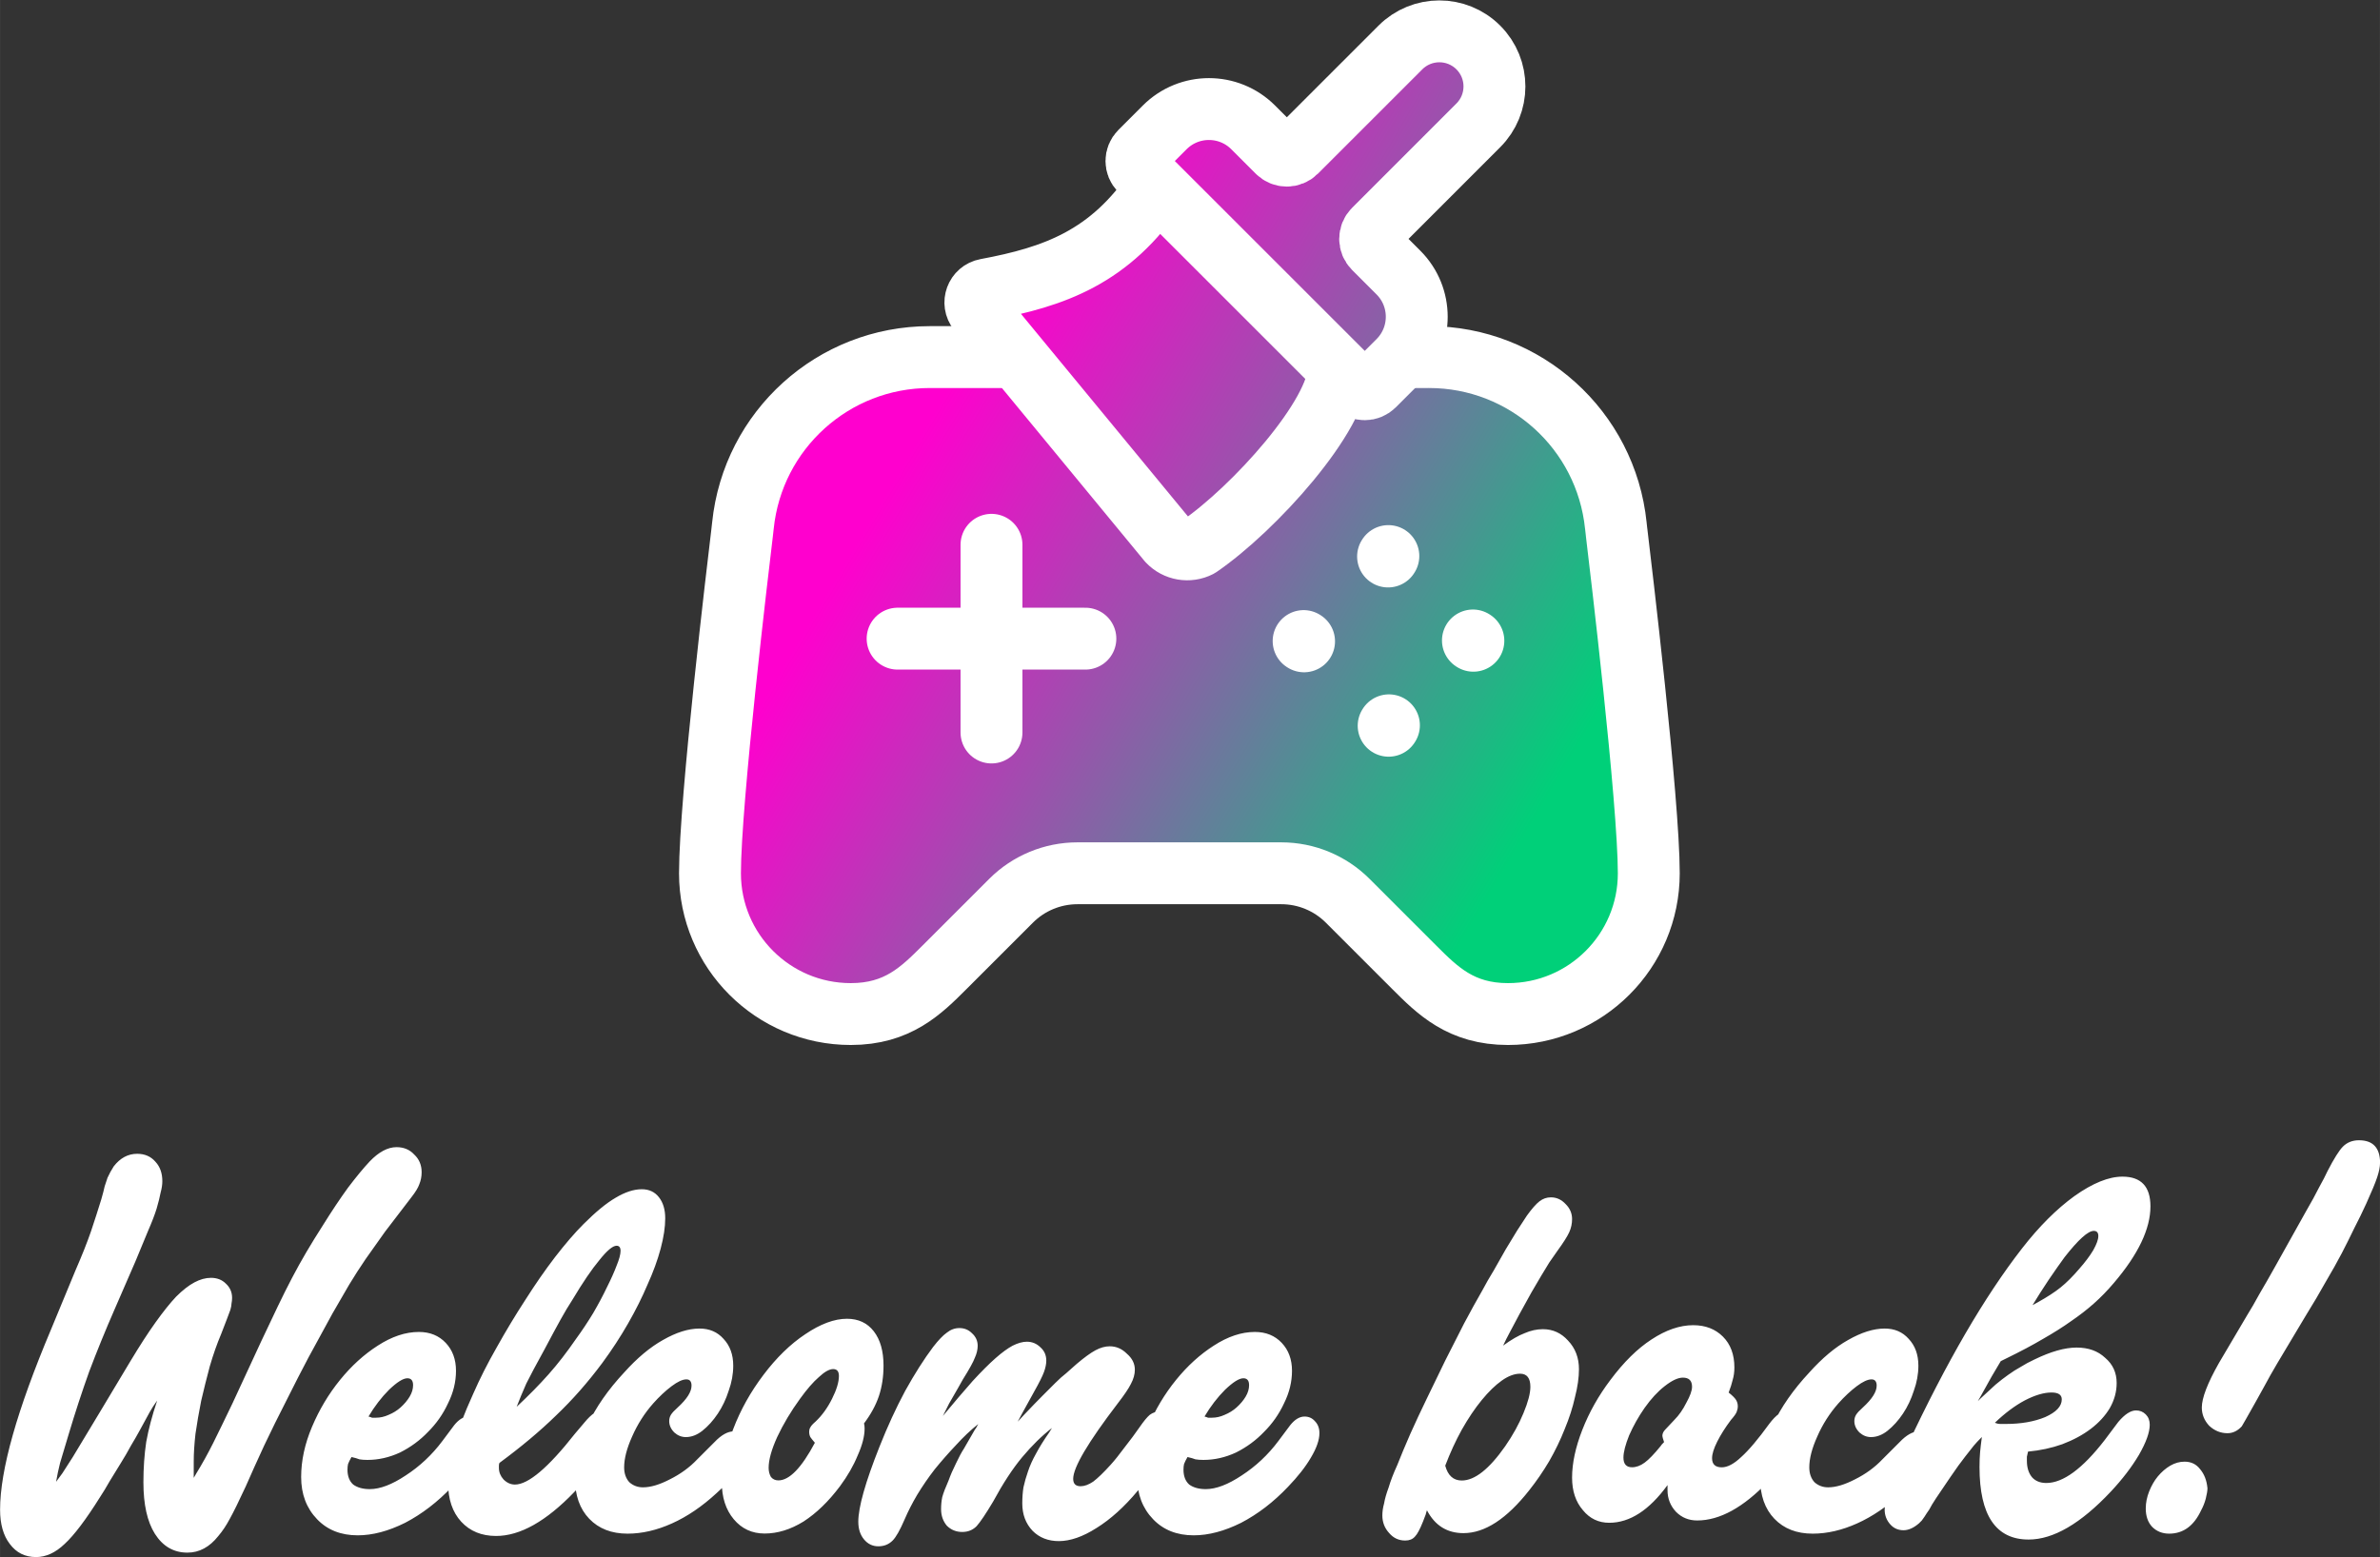
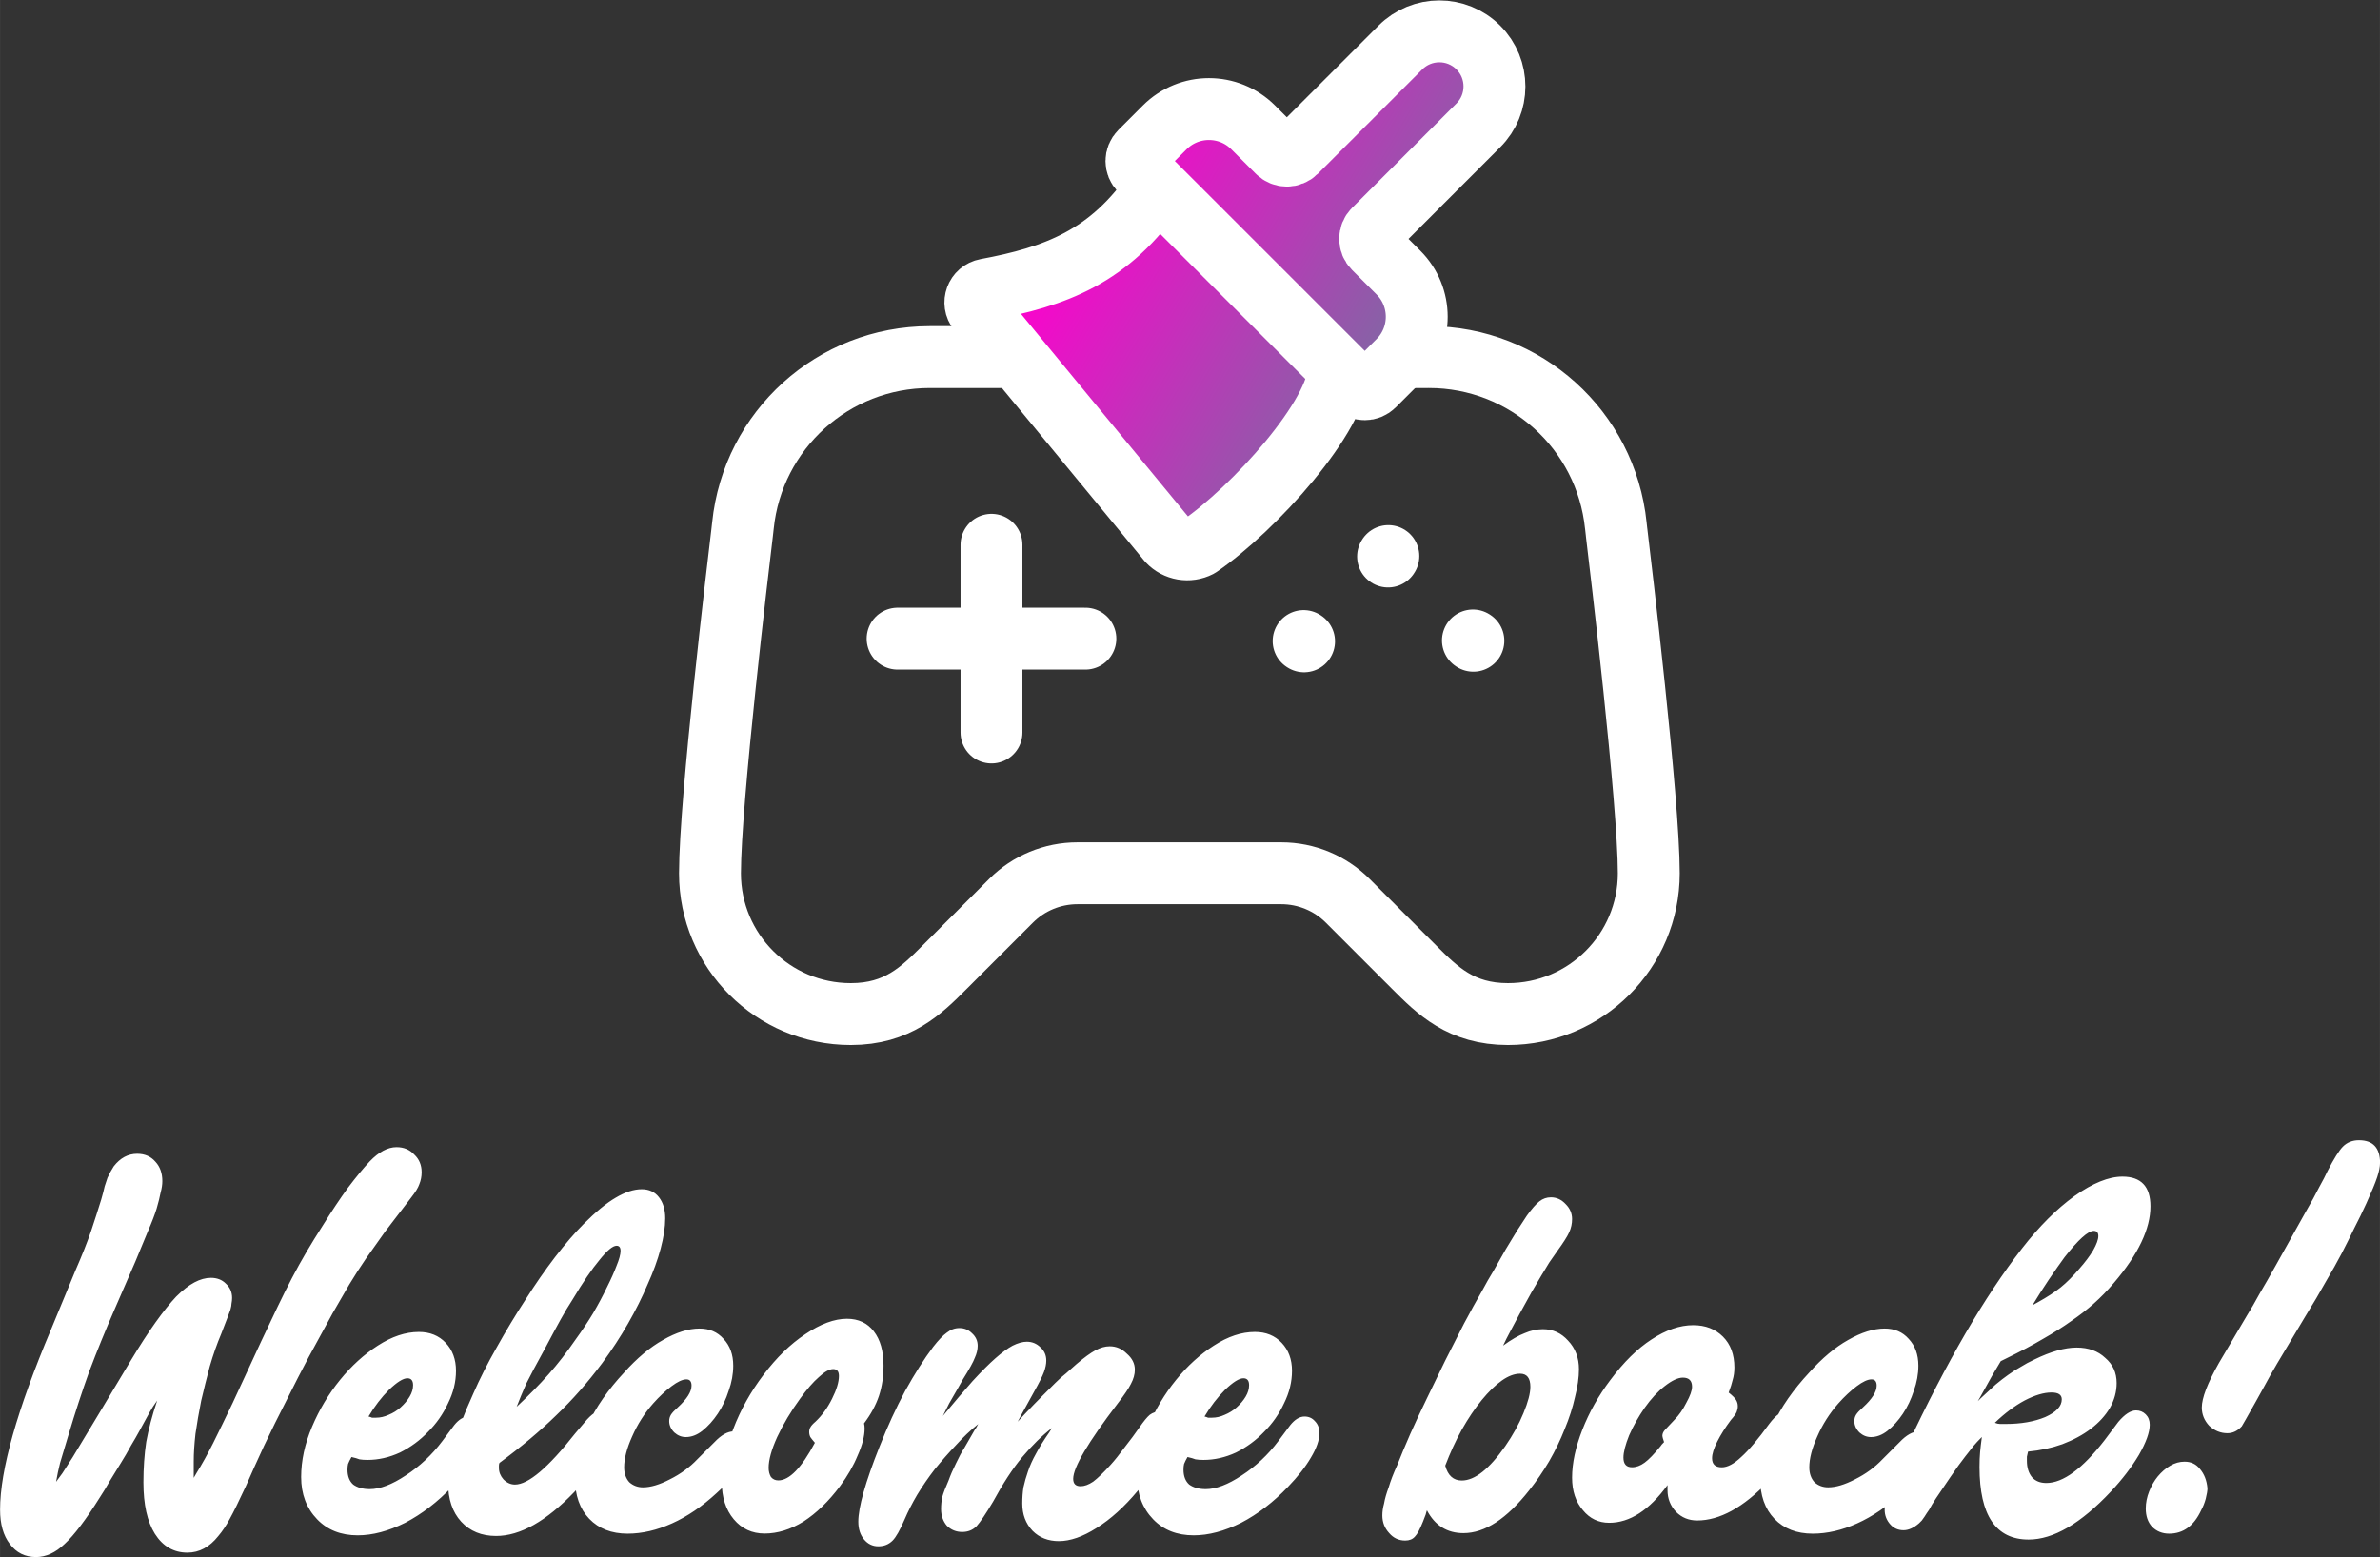
<svg xmlns="http://www.w3.org/2000/svg" xmlns:xlink="http://www.w3.org/1999/xlink" width="155.51" height="101.77" viewBox="0 0 41.145 26.927" version="1.1" id="svg1" xml:space="preserve">
  <rect x="0" y="0" width="41.145" height="26.927" fill="#333333" stroke="none" />
  <defs id="defs1">
    <linearGradient id="linearGradient6">
      <stop style="stop-color:#ff00ce;stop-opacity:1;" offset="0" id="stop6" />
      <stop style="stop-color:#00d079;stop-opacity:1;" offset="1" id="stop7" />
    </linearGradient>
    <linearGradient xlink:href="#linearGradient6" id="linearGradient5" x1="88.871" y1="146.279" x2="189.621" y2="206.237" gradientUnits="userSpaceOnUse" />
    <linearGradient xlink:href="#linearGradient6" id="linearGradient7" x1="89.596" y1="157.812" x2="190.88" y2="217.078" gradientUnits="userSpaceOnUse" />
  </defs>
  <g id="layer4" transform="translate(-13.501,-10.828)">
    <g id="layer1" style="display:inline;stroke:#ffffff;stroke-opacity:1" transform="matrix(0.107,0,0,0.107,19.395,3.535)">
      <g id="g9" style="display:inline">
-         <path fill="none" stroke="#888888" stroke-linecap="round" stroke-linejoin="round" stroke-width="15.169" d="m 89.94,171.378 h 30.337 m -15.169,-15.169 v 30.337 m 53.09,-7.584 h 0.086 m 22.677,-15.169 h 0.086 m -5.233,-37.922 H 95.118 a 30.337,30.337 0 0 0 -30.17,27.228 l -0.129,1.152 c -0.615,5.112 -5.195,43.337 -5.195,55.047 a 22.753,22.753 0 0 0 22.753,22.753 c 7.584,0 11.377,-3.792 15.169,-7.584 l 10.724,-10.724 a 15.169,15.169 0 0 1 10.724,-4.444 h 32.946 a 15.169,15.169 0 0 1 10.724,4.444 l 10.724,10.724 c 3.792,3.792 7.584,7.584 15.169,7.584 a 22.753,22.753 0 0 0 22.753,-22.753 c 0,-11.718 -4.581,-49.935 -5.195,-55.047 q -0.086,-0.57 -0.129,-1.146 a 30.337,30.337 0 0 0 -30.17,-27.235" id="path1-8" style="display:inline;fill:url(#linearGradient5);fill-rule:nonzero;stroke:none;stroke-width:10;stroke-dasharray:none;stroke-opacity:1" transform="translate(-1.1449433e-6)" />
        <path fill="none" stroke="#888888" stroke-linecap="round" stroke-linejoin="round" stroke-width="15.169" d="M 89.94,171.378 H 120.278 M 105.109,156.209 V 186.546" id="path1-8-8" style="display:inline;fill:none;fill-rule:nonzero;stroke:#ffffff;stroke-width:10;stroke-dasharray:none;stroke-opacity:1" />
-         <path fill="none" stroke="#888888" stroke-linecap="round" stroke-linejoin="round" stroke-width="15.169" d="m 155.54,171.766 0.072,0.047 m 27.282,-0.142 0.072,0.047 m -13.736,-13.689 -0.047,0.072 m 0.142,27.282 -0.047,0.072" id="path1-8-9-6" style="display:inline;fill:none;fill-rule:nonzero;stroke:#ffffff;stroke-width:10;stroke-dasharray:none;stroke-opacity:1" />
+         <path fill="none" stroke="#888888" stroke-linecap="round" stroke-linejoin="round" stroke-width="15.169" d="m 155.54,171.766 0.072,0.047 m 27.282,-0.142 0.072,0.047 m -13.736,-13.689 -0.047,0.072 " id="path1-8-9-6" style="display:inline;fill:none;fill-rule:nonzero;stroke:#ffffff;stroke-width:10;stroke-dasharray:none;stroke-opacity:1" />
        <path fill="none" stroke="#888888" stroke-linecap="round" stroke-linejoin="round" stroke-width="15.169" d="M 175.815,125.871 H 95.118 c -15.548,0.004 -28.577,11.761 -30.17,27.228 l -0.129,1.152 c -0.615,5.112 -5.195,43.337 -5.195,55.047 3.8e-5,12.566 10.187,22.753 22.753,22.753 7.584,0 11.377,-3.792 15.169,-7.584 l 10.724,-10.724 c 2.844,-2.845 6.701,-4.444 10.724,-4.444 h 32.946 c 4.023,8.6e-4 7.88,1.6 10.724,4.444 l 10.724,10.724 c 3.792,3.792 7.584,7.584 15.169,7.584 12.566,-5e-5 22.753,-10.187 22.753,-22.753 0,-11.718 -4.581,-49.935 -5.195,-55.047 -0.057,-0.38 -0.1,-0.762 -0.129,-1.146 -1.59,-15.469 -14.62,-27.231 -30.17,-27.235" id="path1-8-9" style="display:inline;fill:none;fill-rule:nonzero;stroke:#ffffff;stroke-width:10;stroke-dasharray:none;stroke-opacity:1" />
      </g>
      <g id="layer3" transform="translate(53.565,69.061)">
        <path fill="none" stroke="#888888" stroke-linecap="round" stroke-linejoin="round" stroke-width="6.865" d="m 156.479,148.555 -44.779,-12.214 M 172.219,84.511 a 8.9,8.9 0 1 1 12.587,12.587 L 167.959,113.948 a 2.096,2.096 0 0 0 0,2.964 l 3.958,3.958 a 10.105,10.105 0 0 1 0,14.289 l -3.958,3.958 a 2.096,2.096 0 0 1 -2.964,0 l -34.796,-34.791 a 2.096,2.096 0 0 1 0,-2.964 l 3.958,-3.958 a 10.105,10.105 0 0 1 14.289,0 l 3.958,3.958 a 2.096,2.096 0 0 0 2.964,0 z m -39.311,22.548 c -7.564,11.362 -16.645,14.507 -27.601,16.553 a 2.126,2.126 0 0 0 -1.266,3.434 l 30.691,37.244 a 4.193,4.193 0 0 0 4.968,0.856 c 8.868,-6.075 22.557,-21.224 22.557,-28.737" id="path1-07" style="display:inline;fill:url(#linearGradient7);stroke:none;stroke-width:10;stroke-dasharray:none;stroke-opacity:1" transform="translate(-54.623,-77.721)" />
        <path fill="none" stroke="#888888" stroke-linecap="round" stroke-linejoin="round" stroke-width="6.865" d="m 172.219,84.511 c 3.473,-3.492 9.122,-3.5 12.604,-0.018 3.483,3.483 3.475,9.131 -0.017,12.604 L 167.959,113.948 c -0.818,0.819 -0.818,2.146 0,2.964 l 3.958,3.958 c 3.945,3.946 3.945,10.343 0,14.289 l -3.958,3.958 c -0.819,0.818 -2.146,0.818 -2.964,0 l -34.796,-34.791 c -0.818,-0.819 -0.818,-2.146 0,-2.964 l 3.958,-3.958 c 3.946,-3.945 10.343,-3.945 14.289,0 l 3.958,3.958 c 0.819,0.818 2.146,0.818 2.964,0 z m -39.311,22.548 c -7.564,11.362 -16.645,14.507 -27.601,16.553 -1.591,0.29 -2.288,2.18 -1.266,3.434 l 30.691,37.244 c 1.281,1.36 3.307,1.709 4.968,0.856 8.868,-6.075 22.557,-21.224 22.557,-28.737" id="path1-07-7" style="stroke:#ffffff;stroke-width:10;stroke-dasharray:none;stroke-opacity:1" transform="translate(-54.623,-77.721)" />
      </g>
    </g>
    <path style="font-size:9.878px;font-family:'Freestyle Script Bold';-inkscape-font-specification:'Freestyle Script Bold, ';text-align:center;letter-spacing:0.079px;text-anchor:middle;fill:#ffffff;stroke-width:10;stroke-linecap:round;stroke-linejoin:round;paint-order:markers stroke fill" d="m 16.218,35.048 q -0.079,0.109 -0.128,0.198 -0.049,0.089 -0.178,0.326 -0.059,0.109 -0.148,0.257 -0.079,0.148 -0.178,0.306 -0.089,0.148 -0.188,0.306 -0.089,0.158 -0.168,0.277 -0.365,0.583 -0.612,0.81 -0.237,0.227 -0.494,0.227 -0.286,0 -0.454,-0.227 -0.168,-0.217 -0.168,-0.593 0,-1.027 0.879,-3.112 l 0.425,-1.027 q 0.168,-0.385 0.267,-0.672 0.099,-0.296 0.178,-0.553 0.04,-0.138 0.059,-0.227 0.03,-0.089 0.049,-0.148 0.03,-0.059 0.049,-0.099 0.03,-0.049 0.059,-0.099 0.168,-0.217 0.405,-0.217 0.198,0 0.316,0.138 0.119,0.128 0.119,0.336 0,0.089 -0.03,0.198 -0.02,0.109 -0.069,0.277 -0.049,0.158 -0.148,0.385 -0.089,0.217 -0.217,0.524 l -0.365,0.84 q -0.237,0.543 -0.435,1.067 -0.188,0.524 -0.356,1.087 -0.099,0.326 -0.148,0.494 -0.04,0.158 -0.069,0.326 0.059,-0.079 0.109,-0.148 0.049,-0.079 0.178,-0.277 l 0.464,-0.77 0.533,-0.889 q 0.237,-0.395 0.435,-0.672 0.198,-0.277 0.356,-0.445 0.168,-0.168 0.316,-0.247 0.148,-0.079 0.286,-0.079 0.158,0 0.257,0.099 0.109,0.099 0.109,0.247 0,0.049 -0.01,0.099 0,0.04 -0.02,0.109 -0.02,0.059 -0.059,0.158 -0.04,0.099 -0.099,0.257 -0.109,0.257 -0.198,0.563 -0.079,0.296 -0.148,0.593 -0.059,0.296 -0.099,0.573 -0.03,0.267 -0.03,0.474 v 0.198 0.089 l 0.04,-0.069 q 0.158,-0.257 0.296,-0.533 0.138,-0.277 0.336,-0.691 l 0.494,-1.067 q 0.158,-0.336 0.286,-0.603 0.128,-0.267 0.247,-0.494 0.119,-0.227 0.247,-0.445 0.128,-0.217 0.286,-0.464 0.227,-0.365 0.435,-0.652 0.217,-0.286 0.375,-0.454 0.237,-0.247 0.464,-0.247 0.188,0 0.306,0.128 0.128,0.119 0.128,0.306 0,0.109 -0.04,0.207 -0.03,0.089 -0.138,0.227 -0.267,0.346 -0.454,0.593 -0.178,0.247 -0.336,0.474 -0.148,0.217 -0.286,0.445 -0.128,0.217 -0.286,0.494 -0.227,0.415 -0.415,0.761 -0.178,0.336 -0.385,0.751 -0.198,0.385 -0.385,0.78 -0.178,0.385 -0.316,0.701 -0.178,0.385 -0.277,0.563 -0.089,0.168 -0.198,0.296 -0.227,0.286 -0.533,0.286 -0.356,0 -0.563,-0.326 -0.198,-0.316 -0.198,-0.889 0,-0.375 0.049,-0.701 0.059,-0.326 0.188,-0.711 z m 3.655,0.277 q 0.04,0.01 0.059,0.02 0.03,0 0.069,0 0.109,0 0.217,-0.049 0.119,-0.049 0.207,-0.128 0.099,-0.089 0.158,-0.188 0.059,-0.099 0.059,-0.198 0,-0.119 -0.099,-0.119 -0.109,0 -0.316,0.198 -0.198,0.198 -0.356,0.464 z m -0.296,0.701 q -0.04,0.069 -0.059,0.119 -0.01,0.04 -0.01,0.099 0,0.168 0.099,0.257 0.109,0.079 0.286,0.079 0.267,0 0.622,-0.237 0.365,-0.237 0.632,-0.593 l 0.207,-0.277 q 0.119,-0.148 0.247,-0.148 0.109,0 0.178,0.079 0.079,0.079 0.079,0.207 0,0.178 -0.148,0.425 -0.138,0.237 -0.395,0.504 -0.375,0.395 -0.81,0.622 -0.435,0.217 -0.82,0.217 -0.435,0 -0.701,-0.277 -0.277,-0.286 -0.277,-0.731 0,-0.425 0.188,-0.869 0.188,-0.445 0.484,-0.81 0.296,-0.365 0.652,-0.593 0.365,-0.237 0.711,-0.237 0.286,0 0.464,0.188 0.178,0.188 0.178,0.484 0,0.286 -0.138,0.563 -0.128,0.277 -0.346,0.494 -0.207,0.217 -0.484,0.356 -0.277,0.128 -0.563,0.128 -0.079,0 -0.138,-0.01 -0.049,-0.02 -0.138,-0.04 z m 2.855,-0.869 q 0.316,-0.296 0.553,-0.563 0.237,-0.267 0.474,-0.612 0.158,-0.217 0.296,-0.445 0.138,-0.237 0.237,-0.445 0.109,-0.217 0.168,-0.375 0.069,-0.168 0.069,-0.257 0,-0.089 -0.069,-0.089 -0.099,0 -0.296,0.247 -0.198,0.237 -0.464,0.682 -0.109,0.168 -0.207,0.346 -0.099,0.178 -0.277,0.514 -0.109,0.198 -0.188,0.346 -0.069,0.138 -0.128,0.247 -0.049,0.109 -0.089,0.207 -0.04,0.099 -0.079,0.198 z m -0.296,0.968 q -0.01,0.02 -0.01,0.049 0,0.02 0,0.04 0,0.109 0.079,0.198 0.089,0.089 0.198,0.089 0.346,0 1.037,-0.879 l 0.168,-0.198 q 0.178,-0.217 0.326,-0.217 0.099,0 0.158,0.069 0.059,0.069 0.059,0.178 0,0.089 -0.059,0.227 -0.049,0.128 -0.148,0.286 -0.099,0.158 -0.237,0.336 -0.128,0.168 -0.277,0.326 -0.731,0.761 -1.353,0.761 -0.375,0 -0.603,-0.247 -0.227,-0.247 -0.227,-0.672 0,-0.316 0.099,-0.662 0.099,-0.356 0.336,-0.879 0.168,-0.385 0.405,-0.8 0.237,-0.425 0.494,-0.82 0.257,-0.405 0.514,-0.741 0.267,-0.346 0.494,-0.573 0.316,-0.316 0.553,-0.454 0.247,-0.148 0.454,-0.148 0.188,0 0.296,0.138 0.109,0.138 0.109,0.365 0,0.227 -0.079,0.524 -0.079,0.296 -0.227,0.622 -0.138,0.326 -0.336,0.672 -0.198,0.346 -0.445,0.682 -0.375,0.504 -0.8,0.909 -0.415,0.405 -0.978,0.82 z m 4.317,-0.277 q 0,0.296 -0.563,0.8 -0.375,0.346 -0.77,0.524 -0.395,0.178 -0.77,0.178 -0.415,0 -0.662,-0.257 -0.247,-0.257 -0.247,-0.701 0,-0.454 0.217,-0.919 0.217,-0.464 0.632,-0.909 0.336,-0.375 0.672,-0.563 0.346,-0.198 0.632,-0.198 0.257,0 0.415,0.178 0.168,0.178 0.168,0.464 0,0.217 -0.079,0.435 -0.069,0.217 -0.188,0.395 -0.119,0.178 -0.267,0.296 -0.138,0.109 -0.286,0.109 -0.109,0 -0.198,-0.079 -0.089,-0.089 -0.089,-0.198 0,-0.059 0.03,-0.109 0.03,-0.049 0.119,-0.128 0.237,-0.217 0.237,-0.375 0,-0.109 -0.089,-0.109 -0.099,0 -0.257,0.119 -0.158,0.119 -0.316,0.296 -0.227,0.257 -0.365,0.573 -0.138,0.306 -0.138,0.533 0,0.158 0.089,0.257 0.099,0.089 0.237,0.089 0.198,0 0.464,-0.138 0.277,-0.138 0.474,-0.346 l 0.296,-0.296 q 0.178,-0.188 0.336,-0.188 0.109,0 0.188,0.079 0.079,0.079 0.079,0.188 z m 1.136,-0.069 q -0.059,-0.069 -0.079,-0.099 -0.02,-0.04 -0.02,-0.089 0,-0.049 0.02,-0.079 0.02,-0.04 0.089,-0.099 0.168,-0.158 0.286,-0.395 0.119,-0.237 0.119,-0.395 0,-0.119 -0.099,-0.119 -0.099,0 -0.247,0.138 -0.148,0.128 -0.326,0.375 -0.237,0.326 -0.395,0.662 -0.148,0.326 -0.148,0.533 0,0.089 0.04,0.158 0.049,0.059 0.128,0.059 0.286,0 0.632,-0.652 z m 0.849,-0.336 q 0.01,0.04 0.01,0.089 0,0.198 -0.119,0.464 -0.109,0.267 -0.306,0.533 -0.296,0.395 -0.632,0.612 -0.336,0.207 -0.672,0.207 -0.326,0 -0.533,-0.247 -0.207,-0.247 -0.207,-0.642 0,-0.425 0.198,-0.919 0.188,-0.494 0.524,-0.938 0.336,-0.445 0.721,-0.701 0.395,-0.267 0.721,-0.267 0.296,0 0.464,0.217 0.168,0.217 0.168,0.593 0,0.286 -0.079,0.524 -0.079,0.237 -0.257,0.474 z m 2.776,-0.158 q 0.178,-0.188 0.306,-0.316 0.128,-0.128 0.227,-0.227 0.099,-0.099 0.188,-0.168 0.089,-0.079 0.178,-0.158 0.198,-0.168 0.326,-0.237 0.128,-0.069 0.247,-0.069 0.168,0 0.296,0.128 0.138,0.119 0.138,0.277 0,0.119 -0.069,0.247 -0.059,0.119 -0.227,0.336 -0.77,1.008 -0.77,1.304 0,0.128 0.128,0.128 0.099,0 0.217,-0.079 0.119,-0.089 0.306,-0.296 0.099,-0.109 0.237,-0.296 0.148,-0.188 0.257,-0.346 0.109,-0.158 0.178,-0.217 0.079,-0.059 0.178,-0.059 0.099,0 0.168,0.069 0.069,0.069 0.069,0.168 0,0.188 -0.178,0.504 -0.168,0.306 -0.445,0.632 -0.346,0.415 -0.711,0.642 -0.356,0.227 -0.652,0.227 -0.277,0 -0.454,-0.178 -0.178,-0.188 -0.178,-0.474 0,-0.148 0.02,-0.277 0.03,-0.138 0.079,-0.277 0.049,-0.148 0.138,-0.306 0.089,-0.168 0.227,-0.365 0.01,-0.02 0.049,-0.079 -0.257,0.198 -0.514,0.504 -0.247,0.296 -0.504,0.77 -0.188,0.316 -0.286,0.425 -0.099,0.099 -0.247,0.099 -0.158,0 -0.267,-0.109 -0.099,-0.119 -0.099,-0.286 0,-0.109 0.02,-0.207 0.03,-0.109 0.109,-0.286 0.049,-0.138 0.128,-0.296 0.079,-0.168 0.138,-0.257 l 0.188,-0.326 q 0.02,-0.02 0.059,-0.099 -0.198,0.158 -0.385,0.365 -0.188,0.198 -0.365,0.415 -0.168,0.217 -0.306,0.445 -0.128,0.217 -0.217,0.425 -0.119,0.277 -0.207,0.365 -0.099,0.099 -0.247,0.099 -0.148,0 -0.247,-0.119 -0.099,-0.119 -0.099,-0.306 0,-0.375 0.365,-1.294 0.207,-0.524 0.445,-0.968 0.247,-0.445 0.484,-0.761 0.138,-0.178 0.237,-0.247 0.099,-0.079 0.217,-0.079 0.128,0 0.217,0.089 0.099,0.089 0.099,0.217 0,0.099 -0.049,0.207 -0.04,0.109 -0.207,0.375 -0.03,0.049 -0.089,0.158 -0.059,0.099 -0.148,0.257 l -0.109,0.217 q 0.296,-0.356 0.514,-0.603 0.227,-0.247 0.395,-0.395 0.168,-0.148 0.296,-0.217 0.138,-0.069 0.247,-0.069 0.138,0 0.237,0.099 0.099,0.089 0.099,0.227 0,0.089 -0.04,0.198 -0.04,0.109 -0.168,0.336 l -0.207,0.375 -0.079,0.148 z m 3.112,0.04 q 0.04,0.01 0.059,0.02 0.03,0 0.069,0 0.109,0 0.217,-0.049 0.119,-0.049 0.207,-0.128 0.099,-0.089 0.158,-0.188 0.059,-0.099 0.059,-0.198 0,-0.119 -0.099,-0.119 -0.109,0 -0.316,0.198 -0.198,0.198 -0.356,0.464 z m -0.296,0.701 q -0.04,0.069 -0.059,0.119 -0.01,0.04 -0.01,0.099 0,0.168 0.099,0.257 0.109,0.079 0.286,0.079 0.267,0 0.622,-0.237 0.365,-0.237 0.632,-0.593 l 0.207,-0.277 q 0.119,-0.148 0.247,-0.148 0.109,0 0.178,0.079 0.079,0.079 0.079,0.207 0,0.178 -0.148,0.425 -0.138,0.237 -0.395,0.504 -0.375,0.395 -0.81,0.622 -0.435,0.217 -0.82,0.217 -0.435,0 -0.701,-0.277 -0.277,-0.286 -0.277,-0.731 0,-0.425 0.188,-0.869 0.188,-0.445 0.484,-0.81 0.296,-0.365 0.652,-0.593 0.365,-0.237 0.711,-0.237 0.286,0 0.464,0.188 0.178,0.188 0.178,0.484 0,0.286 -0.138,0.563 -0.128,0.277 -0.346,0.494 -0.207,0.217 -0.484,0.356 -0.277,0.128 -0.563,0.128 -0.079,0 -0.138,-0.01 -0.049,-0.02 -0.138,-0.04 z m 4.456,0.148 q 0.069,0.257 0.286,0.257 0.336,0 0.751,-0.593 0.198,-0.286 0.316,-0.573 0.119,-0.286 0.119,-0.454 0,-0.227 -0.178,-0.227 -0.148,0 -0.316,0.119 -0.168,0.119 -0.346,0.336 -0.178,0.217 -0.346,0.514 -0.158,0.286 -0.286,0.622 z m 0.998,-2.074 q 0.217,-0.158 0.375,-0.217 0.158,-0.069 0.316,-0.069 0.257,0 0.435,0.198 0.188,0.198 0.188,0.494 0,0.217 -0.069,0.484 -0.059,0.267 -0.178,0.553 -0.109,0.277 -0.267,0.553 -0.158,0.267 -0.346,0.504 -0.583,0.741 -1.136,0.741 -0.425,0 -0.632,-0.395 -0.02,0.059 -0.02,0.069 l -0.049,0.128 q -0.079,0.198 -0.138,0.257 -0.059,0.069 -0.168,0.069 -0.168,0 -0.277,-0.128 -0.119,-0.128 -0.119,-0.306 0,-0.099 0.03,-0.207 0.02,-0.119 0.079,-0.277 0.049,-0.168 0.148,-0.385 0.089,-0.227 0.227,-0.543 0.128,-0.286 0.286,-0.612 0.158,-0.326 0.316,-0.652 0.168,-0.336 0.326,-0.642 0.168,-0.316 0.316,-0.573 0.089,-0.168 0.198,-0.346 0.109,-0.188 0.207,-0.365 0.109,-0.178 0.198,-0.326 0.099,-0.148 0.168,-0.257 0.128,-0.178 0.217,-0.247 0.089,-0.069 0.198,-0.069 0.148,0 0.257,0.119 0.109,0.109 0.109,0.257 0,0.119 -0.049,0.227 -0.049,0.109 -0.207,0.326 -0.069,0.099 -0.138,0.198 -0.059,0.099 -0.138,0.227 -0.069,0.119 -0.168,0.286 -0.089,0.158 -0.207,0.375 -0.109,0.207 -0.168,0.316 -0.059,0.109 -0.119,0.237 z m 2.786,1.669 q -0.03,-0.089 -0.03,-0.109 0,-0.059 0.049,-0.109 l 0.158,-0.168 q 0.119,-0.119 0.207,-0.296 0.099,-0.178 0.099,-0.277 0,-0.158 -0.158,-0.158 -0.128,0 -0.316,0.148 -0.178,0.138 -0.346,0.375 -0.158,0.227 -0.267,0.474 -0.099,0.247 -0.099,0.385 0,0.168 0.148,0.168 0.109,0 0.217,-0.079 0.109,-0.079 0.277,-0.286 0.01,-0.02 0.059,-0.069 z m 0.059,0.741 q -0.474,0.652 -1.008,0.652 -0.277,0 -0.454,-0.217 -0.188,-0.217 -0.188,-0.563 0,-0.375 0.178,-0.83 0.178,-0.454 0.484,-0.859 0.346,-0.464 0.711,-0.701 0.375,-0.247 0.721,-0.247 0.316,0 0.514,0.198 0.198,0.198 0.198,0.533 0,0.119 -0.03,0.217 -0.02,0.089 -0.069,0.217 0.099,0.079 0.128,0.128 0.03,0.049 0.03,0.109 0,0.049 -0.02,0.099 -0.02,0.049 -0.099,0.138 -0.148,0.198 -0.237,0.375 -0.089,0.178 -0.089,0.286 0,0.158 0.168,0.158 0.148,0 0.336,-0.178 0.198,-0.178 0.484,-0.573 0.178,-0.237 0.336,-0.237 0.109,0 0.168,0.069 0.069,0.069 0.069,0.178 0,0.168 -0.158,0.435 -0.158,0.267 -0.435,0.553 -0.642,0.672 -1.225,0.672 -0.217,0 -0.365,-0.148 -0.148,-0.158 -0.148,-0.375 v -0.089 z m 4.613,-0.662 q 0,0.296 -0.563,0.8 -0.375,0.346 -0.77,0.524 -0.395,0.178 -0.77,0.178 -0.415,0 -0.662,-0.257 -0.247,-0.257 -0.247,-0.701 0,-0.454 0.217,-0.919 0.217,-0.464 0.632,-0.909 0.336,-0.375 0.672,-0.563 0.346,-0.198 0.632,-0.198 0.257,0 0.415,0.178 0.168,0.178 0.168,0.464 0,0.217 -0.079,0.435 -0.069,0.217 -0.188,0.395 -0.119,0.178 -0.267,0.296 -0.138,0.109 -0.286,0.109 -0.109,0 -0.198,-0.079 -0.089,-0.089 -0.089,-0.198 0,-0.059 0.03,-0.109 0.03,-0.049 0.119,-0.128 0.237,-0.217 0.237,-0.375 0,-0.109 -0.089,-0.109 -0.099,0 -0.257,0.119 -0.158,0.119 -0.316,0.296 -0.227,0.257 -0.365,0.573 -0.138,0.306 -0.138,0.533 0,0.158 0.089,0.257 0.099,0.089 0.237,0.089 0.198,0 0.464,-0.138 0.277,-0.138 0.474,-0.346 l 0.296,-0.296 q 0.178,-0.188 0.336,-0.188 0.109,0 0.188,0.079 0.079,0.079 0.079,0.188 z m 1.047,-0.415 q 0.049,0.02 0.089,0.02 0.04,0 0.099,0 0.395,0 0.682,-0.119 0.286,-0.128 0.286,-0.306 0,-0.119 -0.178,-0.119 -0.198,0 -0.464,0.138 -0.257,0.138 -0.514,0.385 z m 0.741,-2.084 q 0.247,-0.138 0.395,-0.257 0.158,-0.128 0.326,-0.326 0.148,-0.168 0.237,-0.316 0.089,-0.158 0.089,-0.247 0,-0.089 -0.079,-0.089 -0.148,0 -0.504,0.454 -0.109,0.148 -0.277,0.395 -0.158,0.237 -0.277,0.435 z m -0.968,2.331 q -0.089,0.089 -0.138,0.148 -0.049,0.059 -0.148,0.188 -0.109,0.138 -0.257,0.356 -0.138,0.207 -0.247,0.365 -0.079,0.119 -0.119,0.198 -0.049,0.069 -0.079,0.119 -0.03,0.04 -0.049,0.069 -0.02,0.02 -0.049,0.049 -0.138,0.119 -0.267,0.119 -0.138,0 -0.227,-0.099 -0.099,-0.109 -0.099,-0.257 0,-0.079 0.02,-0.168 0.02,-0.099 0.069,-0.217 0.04,-0.128 0.119,-0.296 0.069,-0.178 0.178,-0.415 0.514,-1.096 1.008,-1.946 0.494,-0.849 0.978,-1.472 0.445,-0.573 0.909,-0.909 0.474,-0.336 0.83,-0.336 0.484,0 0.484,0.514 0,0.583 -0.632,1.324 -0.168,0.198 -0.346,0.356 -0.178,0.158 -0.395,0.306 -0.207,0.148 -0.484,0.306 -0.267,0.158 -0.632,0.336 l -0.099,0.049 q -0.079,0.138 -0.158,0.267 -0.069,0.128 -0.198,0.356 l -0.04,0.069 0.049,-0.049 q 0.148,-0.138 0.257,-0.237 0.119,-0.099 0.217,-0.168 0.109,-0.079 0.217,-0.138 0.109,-0.069 0.237,-0.128 0.425,-0.207 0.731,-0.207 0.306,0 0.494,0.178 0.198,0.168 0.198,0.435 0,0.227 -0.119,0.435 -0.119,0.198 -0.326,0.356 -0.207,0.158 -0.494,0.267 -0.277,0.099 -0.593,0.128 -0.01,0.049 -0.02,0.089 0,0.03 0,0.069 0,0.178 0.089,0.286 0.089,0.099 0.247,0.099 0.435,0 1.008,-0.741 l 0.237,-0.316 q 0.168,-0.198 0.306,-0.198 0.099,0 0.168,0.069 0.069,0.069 0.069,0.178 0,0.198 -0.188,0.524 -0.188,0.316 -0.484,0.632 -0.78,0.83 -1.422,0.83 -0.849,0 -0.849,-1.254 0,-0.148 0.01,-0.257 0.01,-0.109 0.03,-0.257 z m 3.902,0.879 q 0,0.069 -0.03,0.188 -0.03,0.109 -0.079,0.198 -0.188,0.405 -0.553,0.405 -0.178,0 -0.296,-0.119 -0.109,-0.119 -0.109,-0.316 0,-0.148 0.059,-0.296 0.059,-0.148 0.148,-0.257 0.099,-0.119 0.217,-0.188 0.119,-0.069 0.247,-0.069 0.168,0 0.267,0.128 0.109,0.128 0.128,0.326 z m 2.983,-5.62 q 0,0.099 -0.049,0.247 -0.049,0.148 -0.188,0.454 -0.099,0.217 -0.207,0.425 -0.099,0.207 -0.217,0.435 -0.119,0.227 -0.277,0.494 -0.148,0.267 -0.356,0.603 l -0.484,0.81 q -0.128,0.217 -0.217,0.385 -0.089,0.158 -0.148,0.267 -0.138,0.247 -0.178,0.316 -0.04,0.069 -0.069,0.119 -0.109,0.119 -0.247,0.119 -0.178,0 -0.316,-0.128 -0.128,-0.138 -0.128,-0.316 0,-0.247 0.296,-0.77 l 0.484,-0.82 q 0.099,-0.158 0.217,-0.375 0.128,-0.217 0.277,-0.484 l 0.524,-0.938 q 0.138,-0.237 0.227,-0.415 0.099,-0.178 0.148,-0.286 0.168,-0.326 0.267,-0.425 0.109,-0.109 0.277,-0.109 0.365,0 0.365,0.395 z" id="text1" aria-label="Welcome back!" />
  </g>
</svg>